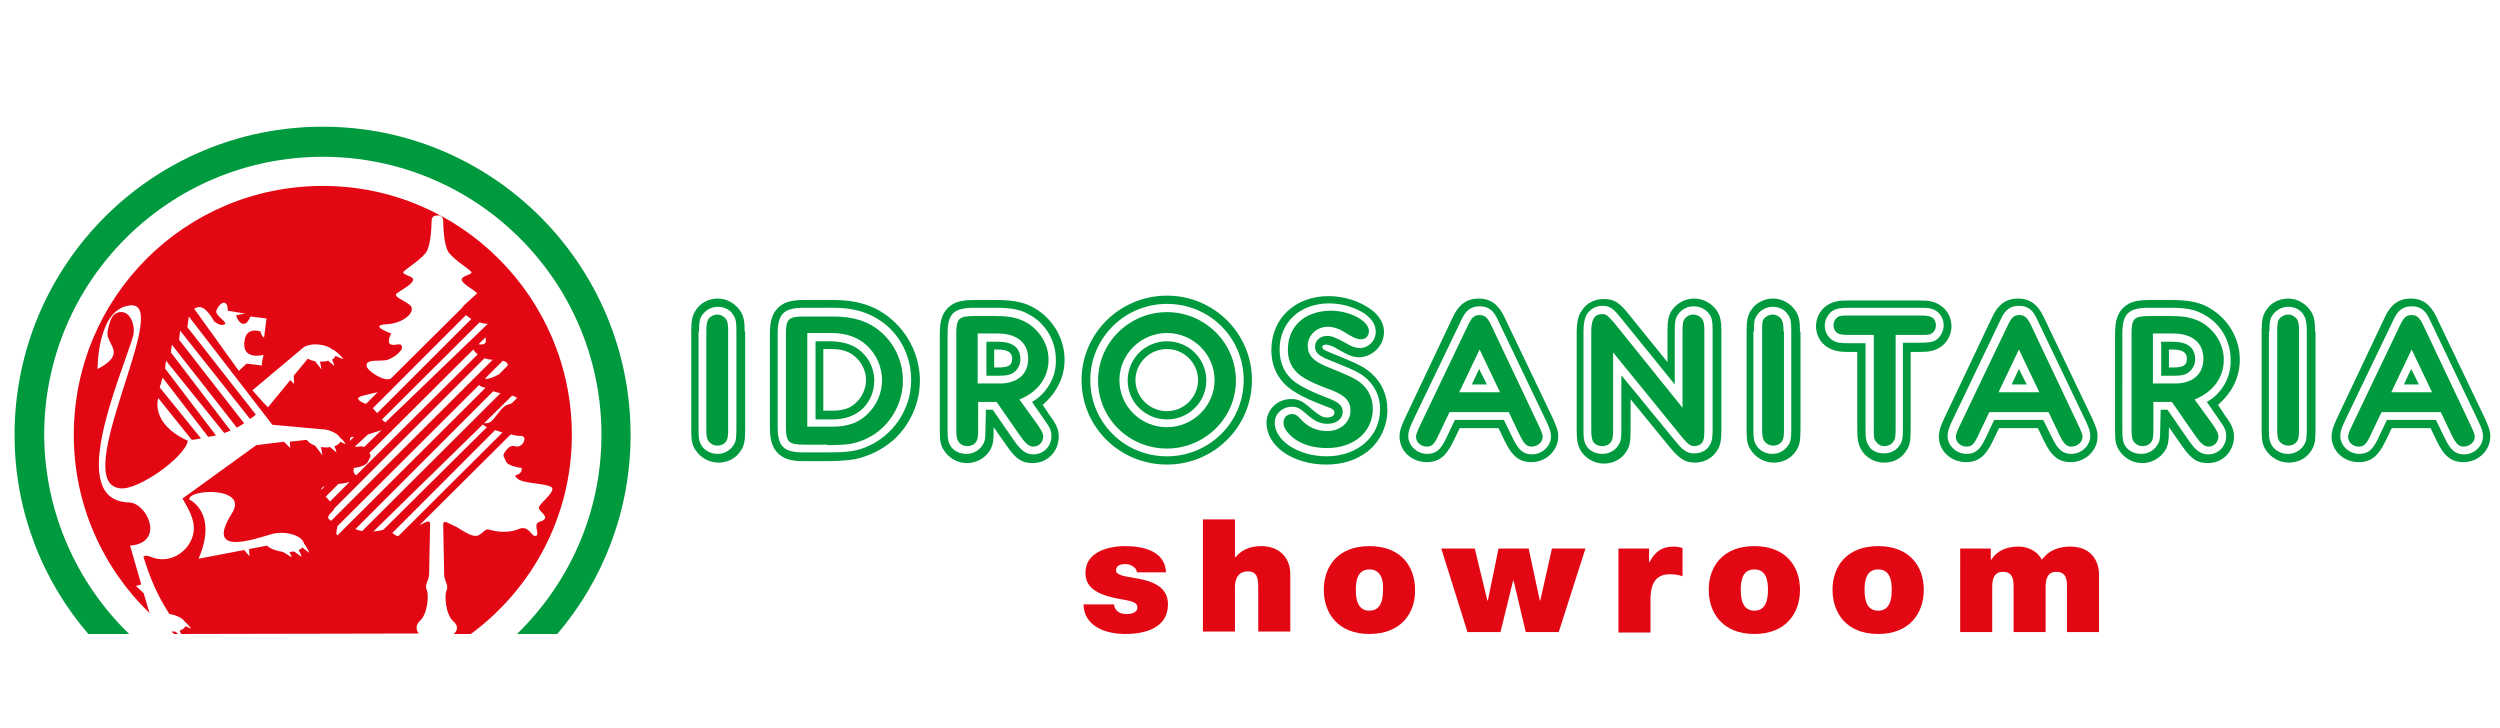
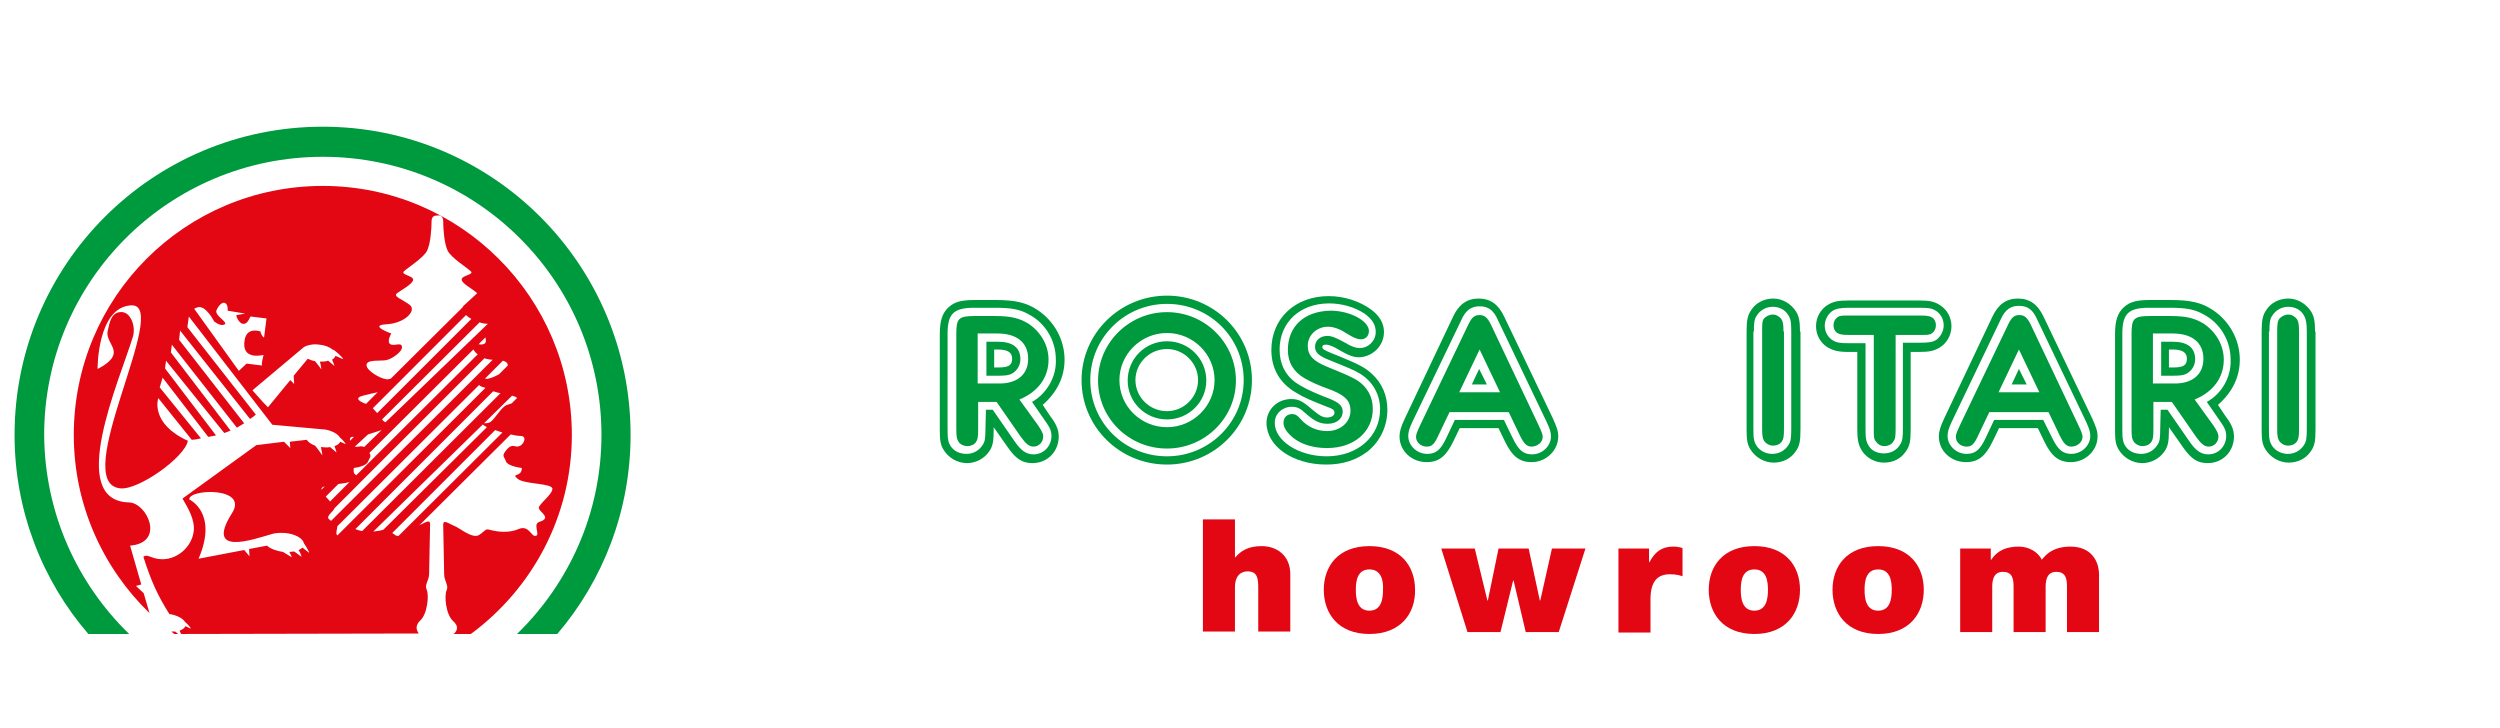
<svg xmlns="http://www.w3.org/2000/svg" version="1.1" id="Layer_1" x="0px" y="0px" viewBox="0 0 515 150" style="enable-background:new 0 0 515 150;" xml:space="preserve">
  <style type="text/css">
	.st0{fill:#009A3E;}
	.st1{fill:#E30613;}
</style>
  <g>
    <path class="st0" d="M26.6,130.6h-8.4C8.7,119.6,3,105.2,3,89.6c0-35.1,28.4-63.5,63.5-63.5c35,0,63.4,28.4,63.4,63.5   c0,15.6-5.7,30-15.1,41h-8.3c10.7-10.4,17.4-24.9,17.4-41c0-31.7-25.7-57.3-57.4-57.3c-31.7,0-57.4,25.6-57.4,57.3   C9.2,105.7,15.9,120.2,26.6,130.6" />
    <path class="st1" d="M35.9,130.6l-0.6-0.5c0.3,0,0.5,0,0.8,0l0.6,0.5H35.9 M86.3,130.5l-49,0.1l-0.3-0.7c0.6-0.2,1-0.5,1.2-0.9   l1.1,0.5c0-0.2-0.6-0.9-1.2-1.4c-0.4-0.7-1.7-1.4-3.2-1.6c-2.5-3.9-3.9-7.2-5.3-11.6c-0.2-0.2,0.2-0.5,0.8-0.4l1.5,0.5   c3.7,1,7.5-1.8,8-5.5c0.3-2.4-1.1-4.7-2.3-6.8l15.2-11l5.7-0.7l1.3,1.3L59.7,91l3.5-0.4c0.3,0.5,0.9,0.9,1.7,1.2   c0.6,0.7,1.5,2,1.5,2c0-0.2-0.1-0.9-0.3-1.7c0.9,0.1,1.4,0.1,1.9,0l1.3,1.1c0-0.2-0.2-0.8-0.4-1.3c0.6-0.2,1-0.5,1.2-0.9l1.1,0.5   c0-0.2-0.6-0.9-1.2-1.4c-0.4-0.7-1.5-1.3-2.9-1.6l-11-1L38.9,65.2l-0.3,2.2l14.1,18c-0.3,0.3-0.7,0.6-1.2,0.9L37.1,68.1L36.9,70   l13.4,17.2c-0.5,0.3-1,0.6-1.5,0.9L35.4,71l-0.2,1.6l12.3,16.1c-0.4,0.2-0.8,0.3-1.3,0.5l-12-14.9l-0.2,1.6l10.5,13.8L42.9,90   l-9.4-12.2l-0.6,2l8.5,10.5c-0.8,0.2-1.5,0.3-1.9,0.3l-6.9-8.6c0,0-1.8,5.2,6.1,8.8c-0.6,3.4-10.2,10.2-13.9,9.8   C14,99.6,35.5,62.4,27,62.9c-7,0.4-6.9,13.1-6.9,13.1s2.4-1.1,3.1-2.5c1-1.9-1.5-3.3-1-5.4c0.4-1.7,0.7-3.6,2.5-3.8   c2.2-0.3,3.3,2.9,2.7,5c-2.7,8.9-13.9,33.9-0.8,34.2c3.7,0.1,7.5,8.3,0.2,8.9l2.3,8l-1.1,0.3l1.6,1.5l1.2,4.1   C21.2,117,15.2,104,15.2,89.6c0-28.4,22.9-51.3,51.3-51.3c28.2,0,51.3,22.9,51.3,51.3c0,16.8-8.2,31.7-20.8,41h-3.6   c0.3-0.1,1.5-1.3,0-2.6c-1.6-1.4-1.9-5.3-1.4-6.4c0.5-1-0.5-1.9-0.5-3.3c0-1.4-0.2-8.9-0.2-10.2c0-1.2,1.2-0.2,2.2,0.2   c1,0.3,3.8,2.8,5.2,1.9c1.4-0.9,1.2-1.4,2.4-1c1.2,0.3,3.6,0.7,5.7-0.2c2.1-0.9,2.6,1.4,3.4,1.4c0.9,0,0.3-1,0.3-2.1   c0-1,1.2-0.7,1.7-1.4c0.5-0.7-1-1.5-1.2-2.2c-0.2-0.7,2.8-2.8,2.8-4c0-1.2-5.9-0.9-7.2-2.1c-1.4-1.2,0.9-0.2,0.9-2.2   c0,0-2.9-0.3-3.3-1.4c-0.3-1-1-1,0.2-2.4c1.2-1.4,1.7-0.3,2.6-0.7c0.9-0.3,1.7-2.1,0.2-2.1c-0.5,0-1.2-0.1-2-0.3l-18.8,18.7   c1-0.4,2.2-1.4,2.2-0.2c0,1.2-0.2,8.8-0.2,10.2c0,1.4-1,2.2-0.5,3.3c0.5,1,0.2,5-1.4,6.4C85.1,129.3,86.3,130.5,86.3,130.5z    M61.5,113.3c0.3-0.1,0.6-0.3,0.8-0.5l1.4,1.1c0-0.2-0.6-1.3-1.1-2c-0.2-1-1.8-1.9-3.8-2.1c-1.2-0.1-2.3,0-3.1,0.3   c-3.5,1-13.6,4.6-7.9-4.4c3.5-5.5-9.1-5-8.8-2.8c0,0,6,2.7,1.9,12.2l9.4-1.8l1.1,1.3l-0.1-1.5l3.7-0.7c0.6,0.6,1.9,1.1,3.3,1.3   l1.8,1.1c0-0.1-0.2-0.6-0.5-1.1c0.4,0,0.7-0.1,1-0.1l1.5,1.1C62.1,114.5,61.9,113.9,61.5,113.3z M82.1,110.4l21.4-21.3l-1.5-0.5   l-21.2,21.2l0.6,0.4C81.6,110.4,81.8,110.4,82.1,110.4z M99.8,87.7c-0.7-0.5-0.6-0.5-0.2-0.5c0.5,0,0.9,0,1.3-0.2   c1-0.5,2.4-3.3,3.6-3.6c0.3-0.1,0.6-0.2,0.9-0.3l1.1-1.1c-0.1-0.2-0.4-0.3-1-0.5l-5.8,5.7c-0.4,0-0.5,0-0.2,0.2l-22.6,22.1   c0.9-0.1,1.6-0.2,2.1-0.4L100.3,88L99.8,87.7z M74.6,109.4L103.1,81c-0.6-0.1-1.1-0.3-1.5-0.4L73.2,109   C73.7,109.2,74.1,109.3,74.6,109.4z M103.6,74.3L99.9,78c0.2,0,0.5,0.1,0.7,0c0.5-0.1,1.3-0.4,2.2-0.9l1.8-1.8   C104.6,74.7,104.2,74.5,103.6,74.3z M69.5,110.3L100,79.9c-0.5-0.2-1-0.2-1.3-0.6c0,0,0,0-29.2,29.1   C69.4,109.2,69.1,110,69.5,110.3z M68.2,107.3l33.3-33.2c-0.3,0-0.6,0-0.9-0.1c-0.2,0-0.5-0.1-0.8-0.2l-30.9,30.9   c-0.2,0.7-1.7,1.5-1.2,2.2L68.2,107.3z M68,103.3l4-4c-0.7,0.2-1.5,0.3-2.3,0.4l-2.6,2.6L68,103.3z M66.2,100.9l0.7-0.7   C66.4,100.3,66.2,100.5,66.2,100.9z M73.4,97.9l25-24.9c-0.4-0.3-0.7-0.7-0.9-1L76.1,93.3c0.5,0.8,0,1-0.3,1.8   c-0.3,0.8-2,1.2-2.9,1.3C72.7,97.5,73.1,97.7,73.4,97.9z M77.7,85.1l19.4-19.4c-0.4-0.2-0.8-0.5-1.1-0.8L76.8,84.1   C77.1,84.4,77.4,84.8,77.7,85.1z M75.4,83.2l2.4-2.4c-0.9,0.2-1.9,0.4-3,0.7C72.8,82,74.2,82.8,75.4,83.2z M95.1,57.6   c0-0.9,2.6-1,1.9-1.7c-0.7-0.7-4.1-2.8-4.8-4.3c-0.7-1.5-0.9-4.5-0.9-6c0-1.2-0.8-1.3-1.2-1.2c-0.4,0-1.2,0-1.2,1.2   c0,1.5-0.2,4.5-0.9,6c-0.7,1.5-4.1,3.6-4.8,4.3c-0.7,0.7,1.9,0.9,1.9,1.7c0,0.9-2.4,2.1-3.3,2.8c-0.9,0.7,1,1.2,2.6,2.4   c1.5,1.2-1,3.8-4.8,4c-3.8,0.2,1,1.9,1,1.9s-1,1.7-0.2,2.2c0.9,0.5,2.2-0.5,2.4,0.5c0.2,1-2.1,2.6-3.3,2.8c-1.2,0.2-4-0.2-4,1   c0,1.2,2.9,2.8,4,2.9c0.3,0.1,0.7,0,1-0.1l14.8-14.7c0.1-0.2,0.2-0.4,0.4-0.5l2.6-2.4C97.5,59.6,95.1,58.4,95.1,57.6z M100.5,66.7   c-0.6,0-1.2-0.1-1.7-0.3l-20.1,20c0.2,0.3,0.5,0.5,0.7,0.6L100.5,66.7z M100,69.5l-1.4,1.4c0.4,0.1,0.9,0.1,1.2-0.1   C100.2,70.6,100.1,70,100,69.5z M73.1,92c0.7,0.2,1.2-0.3,1.9,0.1l3.6-3.5c-0.9,0.3-1.9,0.6-2.8,0.9L73.1,92z M72.1,90.8l0.8-0.8   C72.2,89.9,72,90.3,72.1,90.8z M68.4,74.1c0.4-0.2,0.6-0.5,0.7-0.8l1.6,0.7c0-0.3-1.8-2-2.2-2c-0.6-0.5-1.6-0.9-2.7-1   c-1.3-0.2-2.5,0.1-3.2,0.5l-10.6,8.9c1,1.1,1.9,2.2,3.2,3.5l4.6-5.6l0.8,0.8l-0.1-1.7l2.9-3.5c0.4,0.2,0.9,0.4,1.5,0.5   c0.6,0.7,1.3,1.7,1.3,1.7c0-0.1-0.1-0.9-0.3-1.6c0.6,0,1.2,0,1.7-0.2l1.3,1.1C68.9,75.4,68.7,74.7,68.4,74.1z M46.5,62.5   C45.8,62,45,63,44.6,63.9c-0.5,1.2,2.8,2.6,1.5,3c-0.8,0.3-2-0.7-2-0.7s-1.7-3.4-3.4-2.9c-0.3,0.1-0.7,0.3-0.7,0.3l9.2,12.8   l1.6-1.5l3.2,0.4c-0.2-0.4,0.2-1.8,0.3-2.2c0,0-4.7,1.3-3.9-3.1c0.5-2.8,3.3-1.7,3.3-1.7c-0.1,0.3,0.5,1.3,0.7,1.2l0.5-3.9   l-3.3-0.4c-0.5,1-0.8,1.6-1.6,1.5c-0.8-0.1-1.6-1.9-1.2-1.8l1.7-0.3L46.9,64C46.9,64,47,62.9,46.5,62.5z" />
    <g>
-       <path class="st0" d="M150,68.3c0-1.4-0.1-2-0.4-2.5c-0.4-0.6-1.1-1-1.8-1c-0.8,0-1.4,0.4-1.8,0.8c-0.3,0.5-0.5,1.1-0.5,2.6v20.1    c0,1.5,0.1,2,0.4,2.5c0.4,0.6,1.1,1,1.9,1c0.7,0,1.4-0.3,1.8-0.9c0.3-0.5,0.4-1,0.4-2.6V68.3 M144,68.3c0-1.8,0.1-2.6,0.6-3.3    c0.7-1.1,1.9-1.8,3.3-1.8c1.3,0,2.5,0.6,3.1,1.6c0.6,0.8,0.7,1.6,0.7,3.5v20.1c0,1.8-0.1,2.6-0.6,3.3c-0.7,1.1-1.9,1.8-3.3,1.8    c-1.3,0-2.5-0.6-3.2-1.6c-0.6-0.9-0.7-1.6-0.7-3.6V68.3z M153.4,68.3c0-2.1-0.2-3.1-0.8-4.1c-1-1.6-2.8-2.7-4.7-2.7    c-1.9,0-3.6,0.9-4.5,2.3c-0.8,1.1-1,2.2-1,4.5v20.1c0,2.1,0.1,3.1,0.8,4.2c1,1.6,2.8,2.7,4.8,2.7c1.8,0,3.5-0.8,4.5-2.3    c0.8-1.1,1-2.1,1-4.5V68.3z" />
-       <path class="st0" d="M169.7,71.9h1.5c2.3,0,3.8,0.5,5.1,1.7c1.3,1.2,2.1,2.9,2.1,4.7c0,1.6-0.7,3.3-1.9,4.5    c-1.2,1.3-2.8,1.8-5.1,1.8h-1.8V71.9 M168,70.3v16.1h3.5c2.7,0,4.7-0.8,6.3-2.3c1.5-1.5,2.3-3.6,2.3-5.7c0-2.3-1-4.5-2.7-6    c-1.6-1.4-3.5-2-6.2-2.1H168z M166.3,68.6h4.9c3,0,5.4,0.8,7.3,2.5c2,1.8,3.2,4.5,3.2,7.2c0,2.5-1,5-2.8,6.8    c-1.9,2-4.3,2.8-7.5,2.8h-5.1V68.6z M170.4,91.7c2.1,0,3.9-0.1,5-0.3c2.4-0.5,4.6-1.6,6.3-3.2c2.7-2.5,4.3-6.1,4.3-9.8    c0-3.8-1.6-7.4-4.4-9.9c-2.6-2.3-5.7-3.3-10-3.3h-5.9c-3.3,0-3.8,0.5-3.8,3.6V88c0,3.1,0.6,3.6,3.8,3.6H170.4z M171.7,63.4    c4.1,0,7.2,0.9,10,2.9c3.8,2.7,6,7.2,6,12c0,6-3.7,11.5-9.3,13.8c-2.1,0.9-4.2,1.1-8,1.1h-4.7c-4.2,0-5.5-1.1-5.5-5.3V68.7    c0-4.1,1.3-5.3,5.5-5.3H171.7z M170.4,95c2.4,0,4.3-0.2,5.7-0.4c2.9-0.6,5.7-2,8-4c3.4-3.1,5.4-7.6,5.4-12.2    c0-4.7-2.1-9.3-5.6-12.4c-3.2-2.9-7.1-4.2-12.2-4.2h-5.9c-2.8,0-4.2,0.4-5.4,1.5c-1.3,1.2-1.8,2.8-1.8,5.5V88    c0,2.7,0.5,4.3,1.8,5.5c1.2,1.1,2.6,1.5,5.4,1.5H170.4z" />
      <path class="st0" d="M204.8,75.8V72h0.7c2.1,0,3,0.6,3,1.9c0,1.4-0.8,1.8-2.9,1.8H204.8 M203.1,77.4h2.5c1.5,0,2.2-0.1,2.8-0.4    c1.1-0.6,1.8-1.7,1.8-3c0-2.4-1.6-3.6-4.6-3.6h-2.4V77.4z M201.4,68.7h4.1c4,0,6.3,1.9,6.3,5.2c0,3.2-2.2,5.1-5.9,5.1h-4.5V68.7z     M201.4,82.8h3.9l5,7.2c1,1.4,1.7,2,2.6,2c1.1,0,2-0.9,2-2.1c0-0.6-0.3-1.1-1-2.2l-3.9-5.4c3.9-1.6,6-4.6,6-8.2    c0-3-1.6-5.7-4.1-7.4c-1.8-1.1-3.5-1.6-6.9-1.6h-4.2c-3.3,0-3.8,0.5-3.8,3.6v19.7c0,1.5,0.1,2,0.4,2.5c0.3,0.6,1.1,1,1.9,1    c0.7,0,1.4-0.3,1.8-0.9c0.3-0.5,0.4-1,0.4-2.6V82.8z M212.6,82.8l2.7,3.9c1,1.4,1.3,2.1,1.3,3.1c0,2.1-1.6,3.8-3.7,3.8    c-1.5,0-2.6-0.8-3.9-2.7l-4.5-6.5h-1.4l-0.1,4c0,1.9-0.1,2.6-0.6,3.3c-0.7,1.1-1.9,1.8-3.3,1.8c-1.3,0-2.5-0.5-3.2-1.5    c-0.6-0.9-0.7-1.6-0.7-3.6V68.7c0-4.1,1.3-5.3,5.5-5.3h4.2c3.4,0,5.2,0.3,7.1,1.4c3.4,1.8,5.5,5.4,5.5,9.2    C217.7,77.6,215.6,81.1,212.6,82.8z M214.8,83.4c3-2.6,4.5-5.8,4.5-9.3c0-4.1-2.1-7.9-5.5-10.2c-2.4-1.6-4.7-2.1-8.8-2.1h-4.2    c-2.8,0-4.2,0.4-5.4,1.5c-1.3,1.2-1.8,2.8-1.8,5.5v19.7c0,2.1,0.1,3.1,0.8,4.2c1,1.6,2.8,2.7,4.8,2.7c1.8,0,3.5-0.9,4.5-2.3    c0.8-1.1,1-2.1,1-4.5v-0.6l2.8,4c1.8,2.6,3.1,3.4,5.2,3.4c3.1,0,5.4-2.4,5.4-5.5c0-1.4-0.6-2.7-1.7-4.1L214.8,83.4z" />
      <path class="st0" d="M240.4,71.9c3.5,0,6.4,2.9,6.4,6.4c0,3.5-2.9,6.4-6.4,6.4c-3.6,0-6.5-2.9-6.5-6.4    C233.9,74.8,236.8,71.9,240.4,71.9 M240.4,70.3c-4.5,0-8.1,3.6-8.1,8.1c0,4.4,3.6,8,8.1,8c4.5,0,8.1-3.6,8.1-8    C248.5,73.9,244.9,70.3,240.4,70.3z M240.4,68.6c5.4,0,9.8,4.4,9.8,9.7c0,5.3-4.4,9.7-9.8,9.7c-5.4,0-9.8-4.3-9.8-9.7    C230.6,73,235,68.6,240.4,68.6z M240.4,64.3c-7.8,0-14.2,6.3-14.2,14.1c0,7.7,6.3,14,14.2,14c7.8,0,14.2-6.3,14.2-14    C254.6,70.6,248.2,64.3,240.4,64.3z M240.4,62.6c8.8,0,15.8,7,15.8,15.7c0,8.7-7.1,15.7-15.8,15.7c-8.8,0-15.8-7-15.8-15.7    C224.6,69.7,231.6,62.6,240.4,62.6z M240.4,60.9c-9.7,0-17.6,7.8-17.6,17.4c0,9.6,7.8,17.4,17.6,17.4c9.7,0,17.5-7.8,17.5-17.4    C257.9,68.7,250.1,60.9,240.4,60.9z" />
      <path class="st0" d="M265.3,72.1c0,2.6,1.2,4.5,3.4,5.8c1.4,0.8,2.9,1.5,5.7,2.5c2.7,1.1,3.8,2.2,3.8,4.2c0,2.4-2.1,4.2-4.8,4.2    c-2.1,0-4-0.8-5.5-2.5c-0.7-0.8-1.1-1-1.7-1c-1.1,0-1.8,0.7-1.8,1.8c0,1,0.7,2,2,3.1c1.8,1.4,4.2,2.1,7,2.1c5.5,0,9.4-3.3,9.4-8.1    c0-2.5-1.2-4.6-3.3-5.9c-1.2-0.7-2.1-1.1-6-2.7c-3-1.2-4.1-2.4-4.1-4.4c0-2.1,1.8-3.9,4.2-3.9c0.7,0,1.5,0.2,2.4,0.6    c0.5,0.2,0.7,0.4,2.1,1.2c1,0.6,1.7,0.8,2.3,0.8c0.9,0,1.6-0.7,1.6-1.7c0-2.1-3.9-4.2-7.9-4.2C268.6,64.1,265.3,67.3,265.3,72.1     M283.4,68.4c0,1.8-1.5,3.3-3.3,3.3c-0.8,0-1.7-0.3-3-1.1c-2-1.1-2.8-1.4-3.7-1.4c-1.4,0-2.5,0.9-2.5,2.2c0,1.2,0.7,1.9,3,2.8    c3.7,1.5,5,2,6.3,2.8c2.6,1.6,4.1,4.3,4.1,7.3c0,5.6-4.6,9.7-11,9.7c-5.8,0-10.7-3.2-10.7-6.9c0-1.9,1.6-3.3,3.5-3.3    c1.1,0,1.7,0.3,2.8,1.3c1.9,1.7,3,2.2,4.6,2.2c1.8,0,3.1-1,3.1-2.5c0-1.2-0.8-1.9-2.8-2.7l-1.3-0.5c-2.5-1-4.5-2-5.6-2.8    c-2.2-1.6-3.3-3.9-3.3-6.8c0-5.6,4.2-9.5,10.2-9.5c2.7,0,5.3,0.8,7.3,2.1C282.7,65.8,283.4,66.9,283.4,68.4z M285.1,68.4    c0-1.8-0.9-3.3-2.6-4.6c-2.3-1.7-5.5-2.8-8.8-2.8c-6.9,0-11.8,4.6-11.8,11.1c0,3.9,1.8,6.9,5.1,8.8c1.6,1,3.1,1.6,6.1,2.8    c1.5,0.5,1.8,0.8,1.8,1.3c0,0.6-0.6,1-1.5,1c-1,0-1.6-0.4-3.4-1.9c-1.6-1.4-2.5-1.9-4-1.9c-2.9,0-5.1,2.2-5.1,4.9    c0,4.8,5.4,8.6,12.3,8.6c3.4,0,6.1-0.9,8.4-2.6c2.7-2.1,4.2-5.3,4.2-8.7c0-2.9-1.1-5.5-3.2-7.4c-1.4-1.3-2.8-2-6.7-3.6l-1.5-0.6    c-1.7-0.7-2-0.9-2-1.3c0-0.4,0.3-0.5,0.8-0.5c0.4,0,1,0.2,1.8,0.6l1.4,0.8c1.6,0.9,2.5,1.2,3.6,1.2    C282.8,73.5,285.1,71.2,285.1,68.4z" />
      <path class="st0" d="M303.2,79.2h3.1l-1.6-3.2L303.2,79.2 M300.6,80.8l4.2-8.8l4.2,8.8H300.6z M310.8,84.9l2.2,4.6    c0.9,1.9,1.5,2.5,2.5,2.5c1.2,0,2.3-0.9,2.3-2c0-0.5-0.2-1-0.8-2.3l-9.9-20.9c-0.7-1.4-1.3-1.9-2.3-1.9c-1.1,0-1.6,0.5-2.3,1.9    l-10,20.9c-0.6,1.3-0.8,1.8-0.8,2.3c0,1.1,1,2,2.2,2c1.1,0,1.6-0.5,2.5-2.5l2.2-4.6H310.8z M309.8,86.5h-10.1l-1.7,3.6    c-1.2,2.6-2.2,3.4-4,3.4c-2.1,0-3.9-1.7-3.9-3.7c0-0.8,0.2-1.5,0.9-3L301,66c0.9-2.1,2.1-2.9,3.8-2.9c1.8,0,2.9,0.8,3.8,2.9    l10,20.9c0.7,1.5,0.9,2.2,0.9,3c0,2-1.8,3.7-3.9,3.7c-1.8,0-2.8-0.9-4-3.4L309.8,86.5z M308.7,88.2l1.3,2.7c1.5,3.1,3,4.3,5.5,4.3    c3,0,5.5-2.4,5.5-5.3c0-1.1-0.3-1.9-1.1-3.7l-10-20.9c-1.2-2.6-2.9-3.8-5.3-3.8c-2.4,0-4.1,1.2-5.3,3.8l-9.9,20.9    c-0.8,1.7-1.1,2.7-1.1,3.7c0,3,2.5,5.3,5.6,5.3c2.5,0,4-1.2,5.5-4.3l1.3-2.7H308.7z" />
-       <path class="st0" d="M332.3,72.6l14.4,17.7c1,1.2,1.6,1.6,2.3,1.6c0.7,0,1.4-0.3,1.7-0.8c0.3-0.5,0.4-1,0.4-2.7V68.3    c0-1.4-0.1-2-0.4-2.5c-0.4-0.6-1.1-1-1.9-1c-0.7,0-1.4,0.4-1.7,0.8c-0.4,0.5-0.5,1.1-0.5,2.6V84l-14-17.4    c-1.3-1.5-1.7-1.9-2.5-1.9c-1.6,0-2.3,1-2.3,3.6v20.1c0,1.5,0.1,2,0.4,2.6c0.4,0.6,1.1,0.9,1.9,0.9c0.7,0,1.4-0.3,1.8-0.9    c0.3-0.5,0.4-1,0.4-2.6V72.6 M334,77.3v11.1c0,1.8-0.1,2.6-0.6,3.3c-0.7,1.1-1.9,1.8-3.3,1.8c-1.3,0-2.5-0.5-3.2-1.5    c-0.6-0.9-0.7-1.6-0.7-3.6V68.3c0-1.6,0.2-2.6,0.6-3.4c0.7-1.2,1.9-1.9,3.3-1.9c1.5,0,2.2,0.5,3.8,2.5l11.1,13.7v-11    c0-1.8,0.1-2.6,0.6-3.3c0.7-1.1,1.9-1.8,3.3-1.8c1.3,0,2.5,0.6,3.2,1.6c0.6,0.8,0.7,1.6,0.7,3.5v20.1c0,1.8-0.1,2.6-0.6,3.4    c-0.6,1.1-1.8,1.7-3.2,1.7c-1.3,0-2.2-0.5-3.6-2.2L334,77.3z M335.7,82l8.5,10.4c1.8,2.1,3,2.9,4.9,2.9c1.9,0,3.6-0.9,4.5-2.3    c0.8-1.1,1-2.2,1-4.5V68.3c0-2.1-0.2-3.1-0.8-4.1c-1-1.6-2.8-2.7-4.8-2.7c-1.8,0-3.5,0.9-4.5,2.3c-0.8,1.1-1,2.2-1,4.5v6.3l-8-9.9    c-2-2.5-3.1-3.1-5.1-3.1c-1.9,0-3.5,0.8-4.5,2.3c-0.8,1.1-1.1,2.5-1.1,4.6v20.1c0,2.1,0.2,3.1,0.8,4.2c1,1.6,2.8,2.7,4.8,2.7    c1.8,0,3.5-0.8,4.5-2.3c0.8-1.1,1-2.1,1-4.5V82z" />
      <path class="st0" d="M367.4,68.3c0-1.4-0.1-2-0.4-2.5c-0.4-0.6-1.1-1-1.8-1c-0.8,0-1.4,0.4-1.8,0.8c-0.4,0.5-0.4,1.1-0.4,2.6v20.1    c0,1.5,0.1,2,0.4,2.5c0.4,0.6,1.1,1,1.9,1c0.7,0,1.4-0.3,1.8-0.9c0.3-0.5,0.4-1,0.4-2.6V68.3 M361.3,68.3c0-1.8,0.1-2.6,0.6-3.3    c0.7-1.1,1.9-1.8,3.3-1.8c1.3,0,2.5,0.6,3.1,1.6c0.6,0.8,0.7,1.6,0.7,3.5v20.1c0,1.8-0.1,2.6-0.6,3.3c-0.7,1.1-1.9,1.8-3.3,1.8    c-1.3,0-2.5-0.6-3.2-1.6c-0.6-0.9-0.7-1.6-0.7-3.6V68.3z M370.8,68.3c0-2.1-0.2-3.1-0.8-4.1c-1-1.6-2.8-2.7-4.7-2.7    c-1.9,0-3.6,0.9-4.5,2.3c-0.8,1.1-1,2.2-1,4.5v20.1c0,2.1,0.1,3.1,0.8,4.2c1,1.6,2.8,2.7,4.8,2.7c1.8,0,3.5-0.8,4.5-2.3    c0.8-1.1,1-2.1,1-4.5V68.3z" />
      <path class="st0" d="M386,69v19.4c0,1.5,0,2,0.4,2.5c0.4,0.6,1,1,1.8,1c0.7,0,1.4-0.3,1.8-0.9c0.4-0.5,0.5-1,0.5-2.6V69h5    c1.5,0,2,0,2.4-0.3c0.6-0.4,0.9-1,0.9-1.7c0-0.7-0.3-1.3-0.8-1.6c-0.5-0.3-1-0.4-2.5-0.4h-14.5c-1.5,0-2,0-2.4,0.3    c-0.6,0.4-0.9,1-0.9,1.7c0,0.7,0.3,1.3,0.8,1.6c0.5,0.3,1,0.4,2.5,0.4H386 M384.3,70.7h-3.4c-1.8,0-2.5-0.1-3.2-0.5    c-1.1-0.6-1.8-1.8-1.8-3.1c0-1.2,0.6-2.3,1.5-3c0.8-0.5,1.6-0.7,3.5-0.7h14.5c1.8,0,2.5,0.1,3.2,0.5c1.1,0.6,1.8,1.8,1.8,3.1    c0,1.2-0.6,2.3-1.5,3c-0.8,0.5-1.6,0.6-3.5,0.6H392v17.7c0,1.8-0.1,2.6-0.6,3.3c-0.6,1.1-1.9,1.8-3.3,1.8c-1.3,0-2.5-0.5-3.1-1.5    c-0.6-0.9-0.7-1.6-0.7-3.6V70.7z M382.6,72.4v16c0,2.1,0.2,3.1,0.8,4.2c0.9,1.6,2.7,2.7,4.7,2.7c1.9,0,3.5-0.8,4.5-2.3    c0.8-1.1,1-2.1,1-4.5v-16h1.7c2.1,0,3-0.2,4.1-0.8c1.6-0.9,2.6-2.6,2.6-4.5c0-1.8-0.9-3.4-2.3-4.3c-1.2-0.8-2.2-1-4.4-1h-14.5    c-2.1,0-3,0.2-4.1,0.8c-1.6,0.9-2.6,2.6-2.6,4.5c0,1.8,0.9,3.4,2.3,4.3c1.2,0.7,2.2,1,4.4,1H382.6z" />
      <path class="st0" d="M414.4,79.2h3.1l-1.6-3.2L414.4,79.2 M411.7,80.8l4.2-8.8l4.2,8.8H411.7z M422,84.9l2.2,4.6    c0.9,1.9,1.5,2.5,2.5,2.5c1.2,0,2.3-0.9,2.3-2c0-0.5-0.2-1-0.8-2.3l-9.9-20.9c-0.7-1.4-1.3-1.9-2.3-1.9c-1.1,0-1.6,0.5-2.3,1.9    l-10,20.9c-0.6,1.3-0.8,1.8-0.8,2.3c0,1.1,1,2,2.2,2c1.1,0,1.6-0.5,2.5-2.5l2.2-4.6H422z M420.9,86.5h-10.1l-1.7,3.6    c-1.2,2.6-2.2,3.4-4,3.4c-2.1,0-3.9-1.7-3.9-3.7c0-0.8,0.2-1.5,0.9-3l10-20.9c0.9-2.1,2.1-2.9,3.8-2.9c1.8,0,2.9,0.8,3.8,2.9    l10,20.9c0.7,1.5,0.9,2.2,0.9,3c0,2-1.8,3.7-3.9,3.7c-1.8,0-2.8-0.9-4-3.4L420.9,86.5z M419.8,88.2l1.3,2.7c1.5,3.1,3,4.3,5.5,4.3    c3,0,5.5-2.4,5.5-5.3c0-1.1-0.3-1.9-1.1-3.7l-10-20.9c-1.2-2.6-2.9-3.8-5.3-3.8c-2.4,0-4.1,1.2-5.3,3.8l-9.9,20.9    c-0.8,1.7-1.1,2.7-1.1,3.7c0,3,2.5,5.3,5.6,5.3c2.5,0,4-1.2,5.5-4.3l1.3-2.7H419.8z" />
      <path class="st0" d="M446.8,75.8V72h0.7c2.1,0,3,0.6,3,1.9c0,1.4-0.8,1.8-2.9,1.8H446.8 M445.1,77.4h2.5c1.5,0,2.2-0.1,2.8-0.4    c1.1-0.6,1.8-1.7,1.8-3c0-2.4-1.6-3.6-4.6-3.6h-2.4V77.4z M443.5,68.7h4.1c4,0,6.3,1.9,6.3,5.2c0,3.2-2.2,5.1-5.9,5.1h-4.5V68.7z     M443.5,82.8h3.9l5,7.2c1,1.4,1.7,2,2.6,2c1.1,0,2-0.9,2-2.1c0-0.6-0.3-1.1-1-2.2l-3.9-5.4c3.9-1.6,6-4.6,6-8.2    c0-3-1.6-5.7-4.1-7.4c-1.8-1.1-3.5-1.6-6.9-1.6h-4.2c-3.3,0-3.8,0.5-3.8,3.6v19.7c0,1.5,0.1,2,0.4,2.5c0.4,0.6,1.1,1,1.9,1    c0.7,0,1.4-0.3,1.8-0.9c0.3-0.5,0.4-1,0.4-2.6V82.8z M454.6,82.8l2.7,3.9c1,1.4,1.3,2.1,1.3,3.1c0,2.1-1.6,3.8-3.7,3.8    c-1.5,0-2.6-0.8-3.9-2.7l-4.5-6.5h-1.4l-0.1,4c0,1.9-0.1,2.6-0.6,3.3c-0.7,1.1-1.9,1.8-3.3,1.8c-1.3,0-2.5-0.5-3.2-1.5    c-0.6-0.9-0.7-1.6-0.7-3.6V68.7c0-4.1,1.3-5.3,5.5-5.3h4.2c3.4,0,5.2,0.3,7.1,1.4c3.4,1.8,5.5,5.4,5.5,9.2    C459.7,77.6,457.7,81.1,454.6,82.8z M456.9,83.4c3-2.6,4.5-5.8,4.5-9.3c0-4.1-2.1-7.9-5.5-10.2c-2.4-1.6-4.7-2.1-8.8-2.1h-4.2    c-2.8,0-4.2,0.4-5.4,1.5c-1.3,1.2-1.8,2.8-1.8,5.5v19.7c0,2.1,0.1,3.1,0.8,4.2c1,1.6,2.8,2.7,4.8,2.7c1.8,0,3.5-0.9,4.5-2.3    c0.8-1.1,1-2.1,1-4.5v-0.6l2.8,4c1.8,2.6,3.1,3.4,5.2,3.4c3.1,0,5.4-2.4,5.4-5.5c0-1.4-0.6-2.7-1.7-4.1L456.9,83.4z" />
      <path class="st0" d="M473.6,68.3c0-1.4-0.1-2-0.4-2.5c-0.4-0.6-1.1-1-1.8-1c-0.8,0-1.4,0.4-1.8,0.8c-0.4,0.5-0.5,1.1-0.5,2.6v20.1    c0,1.5,0.1,2,0.4,2.5c0.4,0.6,1.1,1,1.9,1c0.7,0,1.4-0.3,1.8-0.9c0.3-0.5,0.4-1,0.4-2.6V68.3 M467.5,68.3c0-1.8,0.1-2.6,0.6-3.3    c0.7-1.1,1.9-1.8,3.3-1.8c1.3,0,2.5,0.6,3.1,1.6c0.5,0.8,0.7,1.6,0.7,3.5v20.1c0,1.8-0.1,2.6-0.6,3.3c-0.7,1.1-1.9,1.8-3.3,1.8    c-1.3,0-2.5-0.6-3.2-1.6c-0.6-0.9-0.7-1.6-0.7-3.6V68.3z M476.9,68.3c0-2.1-0.2-3.1-0.8-4.1c-1-1.6-2.8-2.7-4.7-2.7    c-1.9,0-3.6,0.9-4.5,2.3c-0.8,1.1-1,2.2-1,4.5v20.1c0,2.1,0.1,3.1,0.8,4.2c1,1.6,2.8,2.7,4.8,2.7c1.8,0,3.5-0.8,4.5-2.3    c0.8-1.1,1-2.1,1-4.5V68.3z" />
-       <path class="st0" d="M495.2,79.2h3.1l-1.6-3.2L495.2,79.2 M492.6,80.8l4.2-8.8l4.2,8.8H492.6z M502.8,84.9l2.2,4.6    c0.9,1.9,1.5,2.5,2.5,2.5c1.2,0,2.3-0.9,2.3-2c0-0.5-0.2-1-0.8-2.3l-9.9-20.9c-0.7-1.4-1.3-1.9-2.3-1.9c-1.1,0-1.6,0.5-2.3,1.9    l-10,20.9c-0.6,1.3-0.8,1.8-0.8,2.3c0,1.1,1,2,2.2,2c1.1,0,1.6-0.5,2.5-2.5l2.2-4.6H502.8z M501.8,86.5h-10.1l-1.7,3.6    c-1.2,2.6-2.2,3.4-4,3.4c-2.1,0-3.9-1.7-3.9-3.7c0-0.8,0.2-1.5,0.9-3L493,66c0.9-2.1,2.1-2.9,3.8-2.9c1.8,0,2.9,0.8,3.8,2.9    l10,20.9c0.7,1.5,0.9,2.2,0.9,3c0,2-1.8,3.7-3.9,3.7c-1.8,0-2.8-0.9-4-3.4L501.8,86.5z M500.7,88.2l1.3,2.7c1.5,3.1,3,4.3,5.5,4.3    c3,0,5.5-2.4,5.5-5.3c0-1.1-0.3-1.9-1.1-3.7l-10-20.9c-1.2-2.6-2.9-3.8-5.3-3.8c-2.4,0-4.1,1.2-5.3,3.8l-9.9,20.9    c-0.8,1.7-1.1,2.7-1.1,3.7c0,3,2.5,5.3,5.6,5.3c2.5,0,4-1.2,5.5-4.3l1.3-2.7H500.7z" />
    </g>
    <g>
-       <path class="st1" d="M234.2,118c0-0.6-0.3-1-0.8-1.3c-0.4-0.3-0.9-0.5-1.5-0.5c-0.9,0-2,0.2-2,1.3c0,0.5,0.4,0.7,0.8,0.9    c1.1,0.5,3.6,0.6,5.8,1.3c2.2,0.7,4.1,2,4.1,4.8c0,4.8-4.6,6.1-8.8,6.1c-4.1,0-8.5-1.6-8.6-6.1h6.3c0,0.6,0.3,1.1,0.8,1.5    c0.3,0.3,1,0.5,1.8,0.5c0.9,0,2.2-0.3,2.2-1.3c0-1-0.6-1.3-3.6-1.8c-5-0.9-7.1-2.5-7.1-5.4c0-4.3,4.7-5.5,8.2-5.5    c3.7,0,8.2,1,8.4,5.4H234.2z" />
      <path class="st1" d="M247.8,107h6.6v7.8h0.1c1.1-1.3,2.6-2.3,5.4-2.3c3.1,0,5.9,1.9,5.9,5.8v11.8h-6.6v-9c0-2-0.2-3.4-2.2-3.4    c-1.1,0-2.6,0.6-2.6,3.3v9.1h-6.6V107z" />
      <path class="st1" d="M282.1,130.6c-6.5,0-9.4-4.3-9.4-9.1c0-4.8,2.9-9,9.4-9s9.4,4.2,9.4,9C291.6,126.3,288.6,130.6,282.1,130.6z     M282.1,117.3c-2.5,0-2.8,2.4-2.8,4.2c0,1.8,0.3,4.3,2.8,4.3c2.5,0,2.8-2.5,2.8-4.3C285,119.7,284.6,117.3,282.1,117.3z" />
      <path class="st1" d="M321.1,130.2h-6.8l-2.5-10.6h-0.1l-2.6,10.6h-6.8l-5.4-17.2h6.9l2.6,10.7h0.1l2.2-10.7h6.2l2.3,10.7h0.1    l2.4-10.7h6.9L321.1,130.2z" />
      <path class="st1" d="M333.4,113h6.3v2.8h0.1c1.1-2.1,2.5-3.2,4.9-3.2c0.7,0,1.3,0.1,1.9,0.3v5.8c-0.7-0.2-1.3-0.4-2.6-0.4    c-2.6,0-4,1.5-4,5.2v6.8h-6.6V113z" />
      <path class="st1" d="M361.4,130.6c-6.5,0-9.4-4.3-9.4-9.1c0-4.8,2.9-9,9.4-9s9.4,4.2,9.4,9C370.8,126.3,367.9,130.6,361.4,130.6z     M361.4,117.3c-2.5,0-2.8,2.4-2.8,4.2c0,1.8,0.3,4.3,2.8,4.3c2.5,0,2.8-2.5,2.8-4.3C364.2,119.7,363.9,117.3,361.4,117.3z" />
      <path class="st1" d="M386.9,130.6c-6.5,0-9.4-4.3-9.4-9.1c0-4.8,2.9-9,9.4-9c6.5,0,9.4,4.2,9.4,9    C396.3,126.3,393.4,130.6,386.9,130.6z M386.9,117.3c-2.5,0-2.8,2.4-2.8,4.2c0,1.8,0.3,4.3,2.8,4.3c2.5,0,2.8-2.5,2.8-4.3    C389.7,119.7,389.4,117.3,386.9,117.3z" />
      <path class="st1" d="M403.7,113h6.4v2.3h0.1c1.3-2,3.3-2.7,5.7-2.7c1.9,0,3.9,1,4.7,2.7c0.3-0.2,1.6-2.7,5.9-2.7    c4.4,0,5.9,3.1,5.9,5.8v11.8h-6.6v-9.3c0-1.6-0.2-3.1-2.2-3.1c-1.7,0-2.2,1.3-2.2,3.1v9.3h-6.6v-9.3c0-1.6-0.2-3.1-2.2-3.1    c-1.7,0-2.2,1.3-2.2,3.1v9.3h-6.6V113z" />
    </g>
  </g>
</svg>